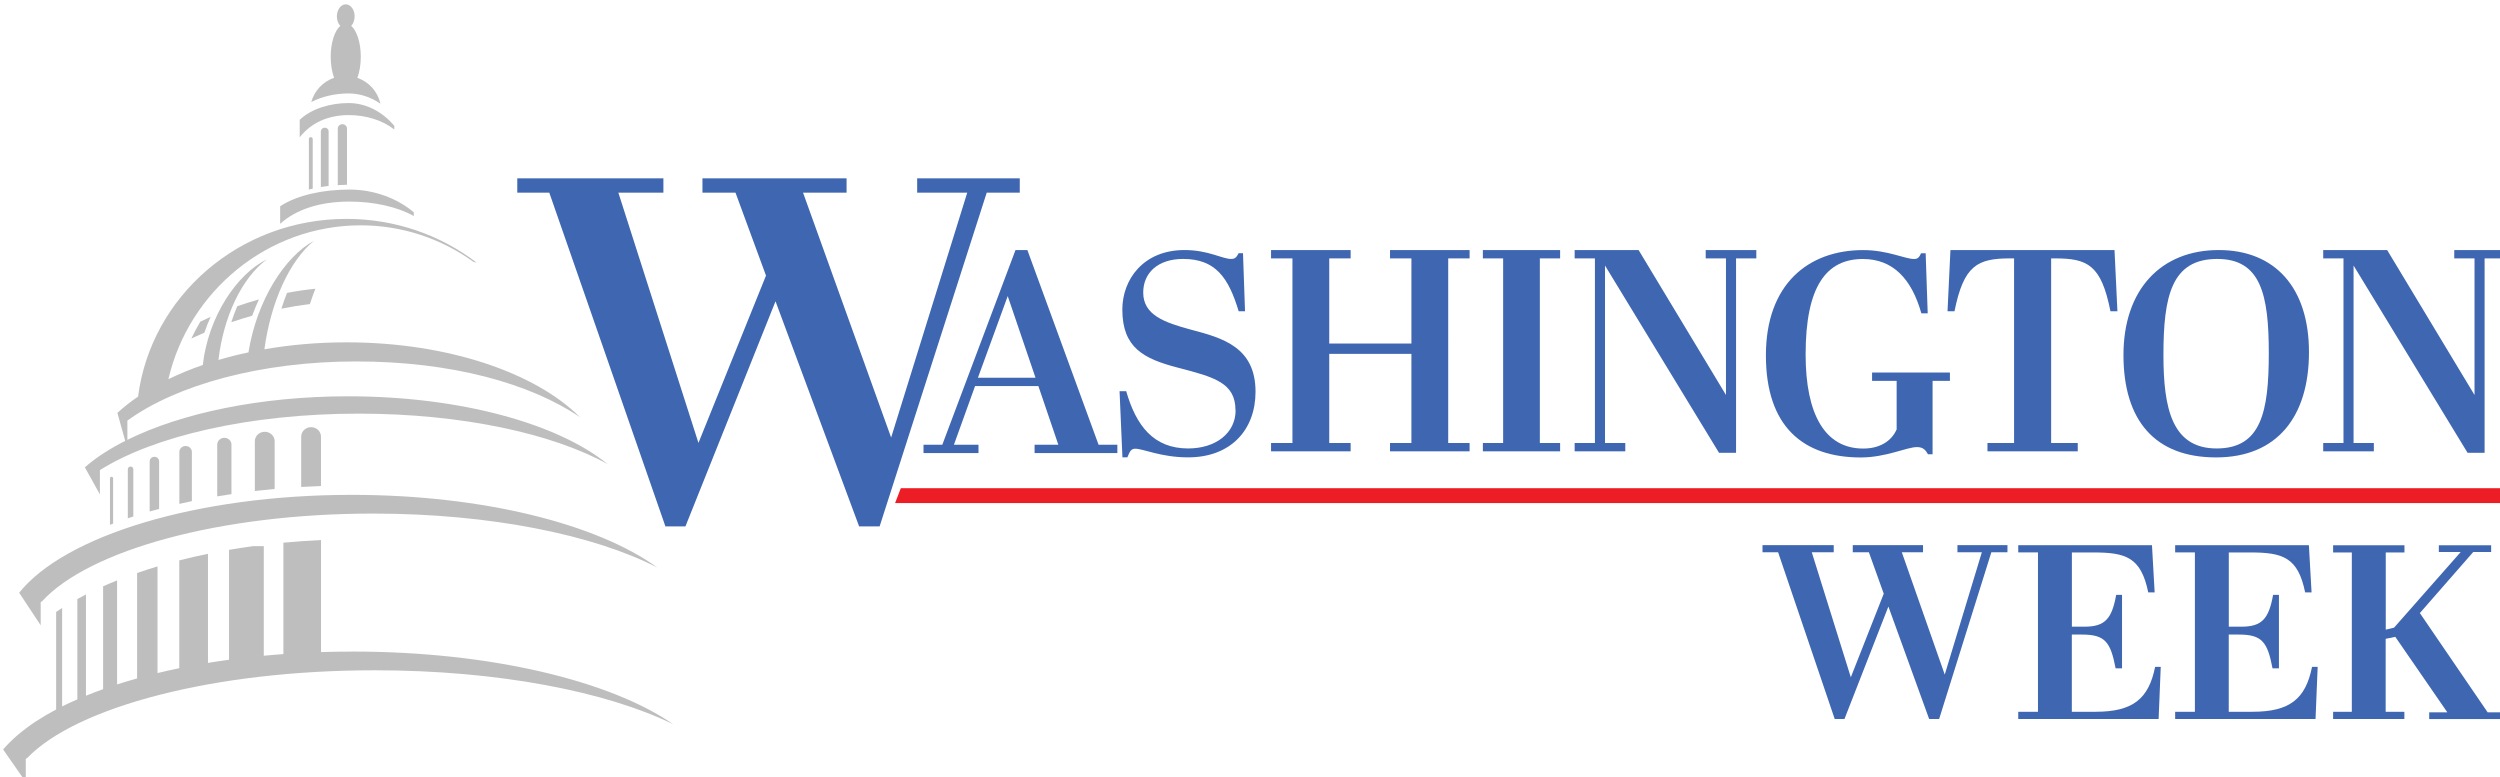
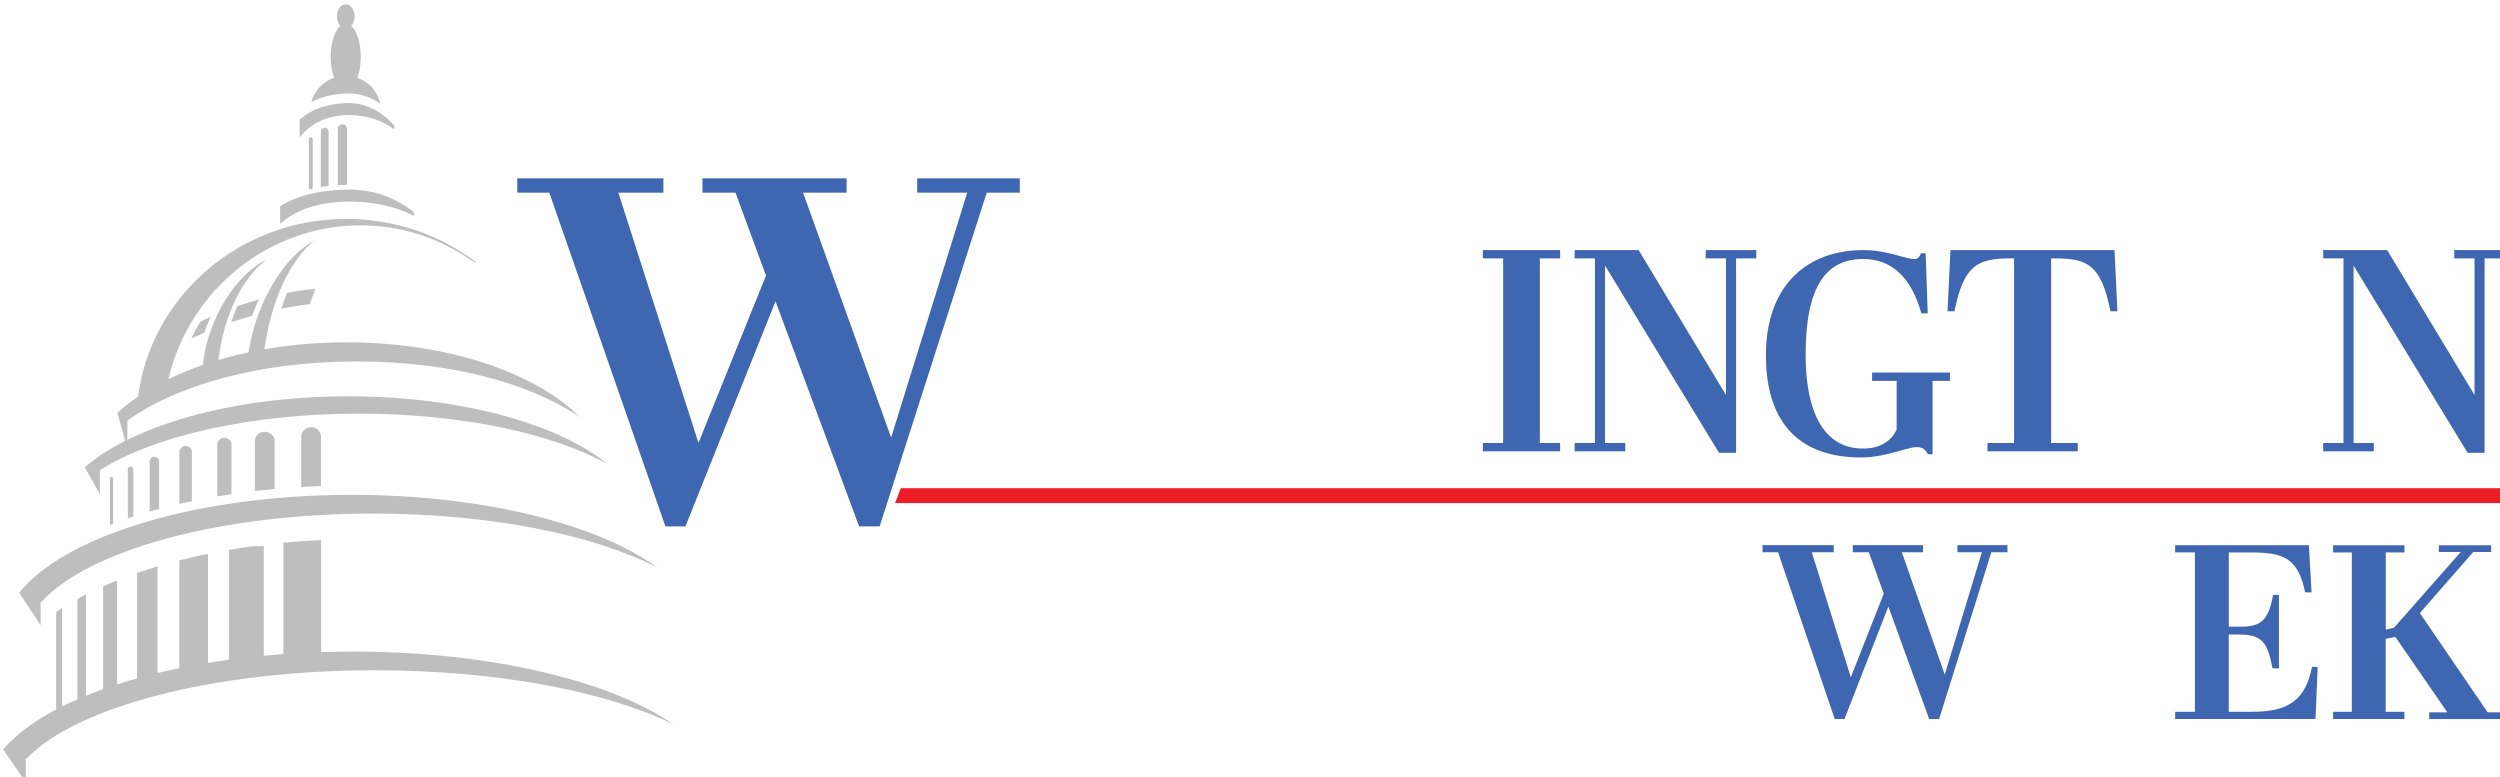
<svg xmlns="http://www.w3.org/2000/svg" width="215.003" height="66.862" xml:space="preserve" overflow="hidden" version="1.1" id="svg38">
  <defs id="defs3" />
  <g transform="matrix(0.272,0,0,0.272,-386.786,-534.651)" id="g38">
    <g id="g37">
      <g id="g14">
        <g id="g13">
          <g id="g12">
            <g id="g11">
-               <path d="m 341.27,99.944 h -20.038 l -6.684,17.564 h 7.769 v 2.498 h -17.383 v -2.498 h 5.94 l 23.145,-58.297 h 3.755 l 22.514,58.297 h 5.94 v 2.498 h -26.172 v -2.498 h 7.51 l -6.312,-17.564 z m -19.131,-2.498 h 18.208 l -8.788,-24.449 z" fill="#3f67b1" fill-rule="nonzero" fill-opacity="1" transform="matrix(1,0,0,1.056,1409.07,1982.16)" id="path3" />
-               <path d="m 403.568,107.18 c 0,-8.181 -6.59,-9.902 -18.211,-12.75 -10.793,-2.666 -17.559,-5.941 -17.559,-17.396 0,-8.957 6.587,-17.823 19.663,-17.823 7.511,0 11.898,2.666 14.733,2.666 1.374,0 1.729,-0.609 2.377,-1.722 h 1.378 l 0.644,17.396 h -2.007 c -3.205,-10.069 -7.316,-15.675 -17.559,-15.675 -8.06,0 -12.624,4.22 -12.624,10.069 0,6.718 6.683,8.957 15.099,11.105 10.067,2.498 20.411,5.256 20.411,18.6 0,11.364 -7.787,19.636 -21.317,19.636 -8.596,0 -14.096,-2.59 -16.736,-2.59 -1.376,0 -1.732,0.944 -2.476,2.59 h -1.554 l -0.906,-19.803 h 2.104 c 3.107,10.252 8.594,17.137 19.583,17.137 8.693,0 15.005,-4.57 15.005,-11.456 z" fill="#3f67b1" fill-rule="nonzero" fill-opacity="1" transform="matrix(1,0,0,1.056,1409.07,1982.16)" id="path4" />
-               <path d="m 439.984,59.211 v 2.498 h -6.765 v 25.485 h 25.979 V 61.709 h -6.765 v -2.498 h 25.166 v 2.498 h -6.765 V 116.99 h 6.765 v 2.498 h -25.166 v -2.498 h 6.765 V 90.302 H 433.219 V 116.99 h 6.765 v 2.498 h -25.166 v -2.498 h 6.765 V 61.709 h -6.765 v -2.498 z" fill="#3f67b1" fill-rule="nonzero" fill-opacity="1" transform="matrix(1,0,0,1.056,1409.07,1982.16)" id="path5" />
              <path d="m 506.217,59.211 v 2.498 h -6.409 V 116.99 h 6.409 v 2.498 h -24.425 v -2.498 h 6.41 V 61.709 h -6.41 v -2.498 z" fill="#3f67b1" fill-rule="nonzero" fill-opacity="1" transform="matrix(1,0,0,1.056,1409.07,1982.16)" id="path6" />
              <path d="m 561.844,119.915 h -5.388 L 520.41,63.857 V 116.99 h 6.41 v 2.498 h -16.009 v -2.498 h 6.409 V 61.709 h -6.409 v -2.498 h 20.217 l 27.63,43.399 V 61.709 h -6.41 v -2.498 h 16.005 v 2.498 h -6.409 z" fill="#3f67b1" fill-rule="nonzero" fill-opacity="1" transform="matrix(1,0,0,1.056,1409.07,1982.16)" id="path7" />
              <path d="M 612.618,112.77 V 98.39 h -7.768 v -2.498 h 24.616 v 2.498 h -5.485 v 21.966 h -1.456 c -0.731,-1.203 -1.476,-2.148 -3.482,-2.148 -3.205,0 -9.79,3.108 -17.754,3.108 -18.21,0 -30.007,-9.216 -30.007,-30.573 0,-21.357 13.448,-31.517 30.752,-31.517 7.769,0 13.175,2.666 16.103,2.666 1.28,0 1.651,-0.61 2.201,-1.721 h 1.456 l 0.648,17.99 h -2.007 c -3.107,-10.419 -9.063,-16.269 -18.483,-16.269 -11.524,0 -18.113,8.089 -18.113,28.592 0,18.082 6.219,28.166 18.21,28.166 5.129,0 8.967,-2.148 10.618,-5.849 z" fill="#3f67b1" fill-rule="nonzero" fill-opacity="1" transform="matrix(1,0,0,1.056,1409.07,1982.16)" id="path8" />
              <path d="m 682.427,77.551 h -2.202 C 677.297,63.598 672.992,61.709 662.569,61.709 h -1.101 V 116.99 h 8.417 v 2.498 h -28.551 v -2.498 h 8.416 V 61.709 h -1.183 c -10.423,0 -14.728,2.071 -17.66,15.842 h -2.201 l 0.924,-18.34 h 51.876 z" fill="#3f67b1" fill-rule="nonzero" fill-opacity="1" transform="matrix(1,0,0,1.056,1409.07,1982.16)" id="path9" />
-               <path d="m 714.44,59.211 c 17.836,0 28.551,11.287 28.551,30.573 0,19.286 -10.067,31.518 -29.374,31.518 -19.311,0 -29.281,-11.029 -29.281,-30.664 0,-19.636 11.898,-31.426 30.104,-31.426 z m -0.453,2.666 c -14.451,0 -17.012,11.105 -17.012,28.76 0,16.101 2.752,27.983 16.836,27.983 14.081,0 16.477,-11.029 16.477,-28.502 0,-17.472 -2.478,-28.242 -16.286,-28.242 z" fill="#3f67b1" fill-rule="nonzero" fill-opacity="1" transform="matrix(1,0,0,1.056,1409.07,1982.16)" id="path10" />
              <path d="m 798.524,119.915 h -5.391 L 757.091,63.857 V 116.99 h 6.409 v 2.498 h -16.009 v -2.498 h 6.41 V 61.709 h -6.41 v -2.498 h 20.217 L 795.334,102.61 V 61.709 h -6.409 v -2.498 h 16.009 v 2.498 h -6.41 z" fill="#3f67b1" fill-rule="nonzero" fill-opacity="1" transform="matrix(1,0,0,1.056,1409.07,1982.16)" id="path11" />
            </g>
          </g>
        </g>
      </g>
      <g id="g17">
        <g id="g16">
          <g id="g15">
            <path d="m 358.796,98.258 -9.645,-25.02 h -10.452 v -4.324 h 45.571 v 4.324 h -13.76 l 27.847,73.873 24.059,-73.873 h -15.829 v -4.324 h 32.442 v 4.324 H 428.578 L 394.721,173.913 h -6.488 L 361.8,106.004 333.321,173.913 h -6.335 L 290.276,73.237 h -10.124 v -4.324 h 46.202 v 4.324 h -14.24 l 25.323,75.492 21.359,-50.491 z" fill="#3f67b1" fill-rule="nonzero" fill-opacity="1" transform="matrix(1,0,0,1.048,1305.41,1949.8)" id="path14" />
          </g>
        </g>
      </g>
      <g id="g22">
        <g id="g21">
          <g id="g20">
            <g id="g19">
-               <path d="m 369.803,146.195 0.839,14.913 h -2.006 c -2.256,-11.15 -7.006,-12.636 -17.186,-12.636 h -6.668 v 23.466 h 3.996 c 6.344,0 8.514,-2.513 9.842,-10.053 h 1.829 v 23.23 h -2.007 c -1.58,-8.4 -3.334,-10.678 -10.504,-10.678 h -3.173 v 24.41 h 7.422 c 11.668,0 16.595,-4.082 18.602,-14.204 h 1.757 l -0.665,16.481 h -43.86 v -2.277 h 6.166 v -50.388 h -6.166 v -2.278 h 41.782 z" fill="#3f67b1" fill-rule="nonzero" fill-opacity="1" transform="matrix(1.012,0,0,1,1728.18,1991.83)" id="path17" />
              <path d="m 418.828,146.195 0.839,14.913 h -2.007 c -2.255,-11.15 -7.006,-12.636 -17.185,-12.636 h -6.668 v 23.466 h 3.996 c 6.344,0 8.514,-2.513 9.842,-10.053 h 1.829 v 23.23 h -2.007 c -1.58,-8.4 -3.334,-10.678 -10.504,-10.678 h -3.173 v 24.41 h 7.422 c 11.667,0 16.595,-4.082 18.602,-14.204 h 1.757 l -0.665,16.481 h -43.862 v -2.277 h 6.17 v -50.388 h -6.17 v -2.278 h 41.784 z" fill="#3f67b1" fill-rule="nonzero" fill-opacity="1" transform="matrix(1.012,0,0,1,1728.18,1991.83)" id="path18" />
              <path d="m 448.688,146.195 v 2.277 h -5.843 v 24.41 l 2.58,-0.625 20.847,-23.937 h -6.845 v -2.125 h 16.346 v 2.125 h -5.59 l -16.687,19.314 21.185,31.394 h 4.59 v 2.124 h -22.854 v -2.124 h 5.665 l -16.258,-23.869 -3.01,0.625 v 23.077 h 5.843 v 2.277 h -22.264 v -2.277 h 5.843 v -50.389 h -5.843 v -2.277 h 22.264 z" fill="#3f67b1" fill-rule="nonzero" fill-opacity="1" transform="matrix(1.012,0,0,1,1728.18,1991.83)" id="path19" />
            </g>
          </g>
        </g>
      </g>
      <g id="g26">
        <g id="g25">
          <g id="g24">
            <g id="g23">
              <path d="m 174.913,47.901 -4.702,-12.197 h -5.095 v -2.108 h 22.216 v 2.108 h -6.708 l 13.575,36.013 11.729,-36.013 h -7.716 v -2.108 h 15.815 v 2.108 h -5.095 L 192.427,84.783 h -3.163 L 176.378,51.677 162.494,84.783 h -3.088 L 141.51,35.703 h -4.936 v -2.108 h 22.524 v 2.108 h -6.942 l 12.345,36.803 10.412,-24.615 z" fill="#3f67b1" fill-rule="nonzero" fill-opacity="1" transform="matrix(1,0,0,1.074,1842.7,2101.9)" id="path22" />
            </g>
          </g>
        </g>
      </g>
      <g id="g30" transform="matrix(1,0,0,-1,3.0250001e-6,4244.674)">
        <g id="g29">
          <g id="g28">
            <g id="g27">
              <path d="m 692.484,122.67 v -4.686 H 201.153 l 1.748,4.686 z" fill="#ec1d24" fill-rule="nonzero" fill-opacity="1" transform="matrix(1.033,0,0,1,1497.23,2002.01)" id="path26" />
            </g>
          </g>
        </g>
      </g>
      <g id="g1">
        <path d="m 27.479,147.901 3.084,5.522 v -7.606 c 16.971,-10.615 47.283,-17.685 81.874,-17.685 32.474,0 61.203,6.233 78.631,15.786 -15.633,-12.615 -46.494,-21.214 -81.997,-21.214 -27.83,0 -52.796,5.285 -69.819,13.631 v -6.022 c 15.507,-11.147 42.103,-18.519 72.315,-18.519 30.215,0 55.097,6.895 70.785,17.448 -14.075,-13.936 -41.846,-23.431 -73.817,-23.431 -9.063,0 -17.779,0.767 -25.963,2.179 2.022,-14.673 7.875,-27.657 15.679,-33.968 -9.209,4.912 -18.12,18.714 -20.714,34.932 -3.193,0.667 -6.359,1.46 -9.489,2.379 1.587,-13.536 7.411,-25.742 15.325,-31.5 -9.43,4.528 -18.535,17.831 -20.279,33.071 -3.709,1.265 -7.34,2.746 -10.875,4.438 6.466,-27.605 31.488,-48.157 60.777,-48.157 13.277,0 25.57,4.226 35.646,11.413 l 1.052,0.276 C 138.37,72.288 124.071,67.166 108.509,67.166 c -33.864,0 -61.807,24.275 -65.874,55.629 -2.301,1.539 -4.487,3.243 -6.541,5.1 l 2.47,8.758 c -4.996,2.509 -9.303,5.282 -12.757,8.278 l 1.643,2.947 0.029,0.026 z m 82.939,54.724 c -1.672,0 -3.344,0.009 -4.999,0.035 h -0.013 c -1.656,0.03 -3.295,0.065 -4.925,0.12 v -35.068 c -4.057,0.185 -8.014,0.464 -11.9,0.822 V 203.4 c -0.954,0.065 -1.909,0.147 -2.863,0.228 -0.153,0 -0.292,0.026 -0.448,0.039 -0.971,0.078 -1.925,0.172 -2.889,0.25 v -34.302 h -3.369 c -2.584,0.344 -5.139,0.74 -7.622,1.162 v 34.396 l -3.074,0.435 -0.519,0.078 -3.058,0.477 v -34.156 c -3.042,0.617 -6.069,1.304 -9.079,2.061 v 33.76 c -1.152,0.237 -2.289,0.474 -3.425,0.724 l -0.14,0.026 c -1.11,0.253 -2.217,0.503 -3.311,0.766 v -33.39 c -2.22,0.663 -4.366,1.347 -6.46,2.062 v 33.006 c -1.065,0.293 -2.13,0.594 -3.168,0.909 l -0.097,0.03 c -1.039,0.301 -2.065,0.62 -3.061,0.938 V 180.34 c -1.516,0.594 -2.986,1.217 -4.421,1.85 v 32.202 c -0.909,0.315 -1.795,0.646 -2.678,0.974 l -0.169,0.068 c -0.87,0.331 -1.727,0.662 -2.568,1.006 v -31.702 c -0.928,0.478 -1.841,0.951 -2.727,1.429 v 31.406 c -0.799,0.344 -1.568,0.688 -2.341,1.045 -0.055,0.026 -0.13,0.052 -0.182,0.078 -0.773,0.357 -1.532,0.727 -2.288,1.085 v -30.816 c -0.646,0.409 -1.276,0.818 -1.896,1.243 v 30.546 c -2.15,1.119 -4.247,2.337 -6.285,3.649 h -0.033 c -0.377,0.25 -0.74,0.5 -1.104,0.753 l -0.045,0.026 c -0.352,0.235 -0.698,0.477 -1.039,0.727 l -0.068,0.052 c -0.327,0.231 -0.65,0.47 -0.967,0.714 -0.032,0.026 -0.071,0.052 -0.097,0.078 -0.312,0.227 -0.617,0.461 -0.915,0.701 -0.042,0.026 -0.084,0.065 -0.127,0.091 -0.28,0.226 -0.56,0.451 -0.841,0.676 -0.055,0.038 -0.097,0.077 -0.156,0.116 -0.266,0.211 -0.519,0.439 -0.769,0.65 -0.058,0.052 -0.13,0.103 -0.185,0.155 -0.237,0.215 -0.477,0.422 -0.701,0.637 -0.068,0.065 -0.14,0.117 -0.211,0.185 -0.224,0.194 -0.435,0.409 -0.643,0.607 -0.282,0.261 -0.558,0.53 -0.828,0.805 -0.071,0.081 -0.156,0.146 -0.227,0.227 -0.195,0.195 -0.377,0.406 -0.575,0.604 l -0.211,0.227 c -0.253,0.276 -0.49,0.552 -0.73,0.831 l 1.727,2.457 0.029,0.039 2.061,2.932 3.344,4.755 v -6.882 l -0.071,-0.091 c 0,0 0.042,-0.055 0.068,-0.064 v -0.202 c 0.169,-0.117 0.338,-0.224 0.519,-0.344 C 23.197,219.94 66.491,208.474 117.491,208.474 c 38.899,0 73.311,6.671 94.362,16.906 -19.801,-13.578 -57.804,-22.772 -101.451,-22.772 l 0.016,0.013 z" fill="#bfbebe" fill-rule="nonzero" fill-opacity="1" transform="matrix(1,0,0,1.01,1423.03,1967)" id="path30" />
        <path d="m 94.207,135.316 v 15.77 c 2.085,-0.119 4.171,-0.216 6.258,-0.293 v -15.477 c 0,-1.623 -1.402,-2.948 -3.129,-2.948 -1.724,0 -3.129,1.321 -3.129,2.948 z m -14.65,1.438 v 15.601 c 2.061,-0.24 4.155,-0.451 6.259,-0.649 v -14.952 c 0,-1.623 -1.402,-2.944 -3.129,-2.944 -1.727,0 -3.129,1.321 -3.129,2.944 z m -11.9,1.045 v 16.231 c 1.487,-0.25 2.986,-0.487 4.506,-0.698 v -15.52 c 0,-1.175 -1.013,-2.113 -2.246,-2.113 -1.234,0 -2.246,0.951 -2.246,2.11 z m -11.972,2.324 v 16.26 c 1.305,-0.292 2.623,-0.584 3.96,-0.86 v -15.4 c 0,-1.032 -0.886,-1.863 -1.98,-1.863 -1.097,0 -1.98,0.831 -1.98,1.863 z m -9.388,2.919 v 15.73 c 0.984,-0.279 1.98,-0.555 2.986,-0.818 v -14.912 c 0,-0.78 -0.672,-1.4 -1.484,-1.4 -0.815,0 -1.49,0.633 -1.49,1.4 z m -6.905,2.47 v 15.387 c 0.575,-0.198 1.152,-0.383 1.74,-0.568 v -14.819 c 0,-0.451 -0.39,-0.818 -0.87,-0.818 -0.477,0 -0.87,0.37 -0.87,0.818 z m -5.642,2.866 v 14.556 l 0.997,-0.383 v -14.173 c 0,-0.266 -0.227,-0.477 -0.503,-0.477 -0.282,0 -0.506,0.211 -0.506,0.477 z m 29.848,-45.605 c 0.578,-1.707 1.25,-3.356 1.993,-4.944 -1.107,0.49 -2.201,0.993 -3.282,1.506 -1.027,1.713 -1.974,3.472 -2.837,5.272 1.334,-0.62 2.724,-1.23 4.126,-1.824 v -0.013 z m 15.114,-5.285 c 0.649,-1.772 1.363,-3.473 2.133,-5.113 -2.344,0.649 -4.629,1.363 -6.849,2.126 -0.698,1.613 -1.331,3.288 -1.893,5.019 2.149,-0.724 4.35,-1.412 6.609,-2.045 z m 9.235,-2.207 c 2.989,-0.601 5.999,-1.089 9.024,-1.464 0.532,-1.639 1.107,-3.236 1.727,-4.782 -3.048,0.302 -6.051,0.74 -8.969,1.292 -0.646,1.587 -1.234,3.249 -1.782,4.954 z" fill="#bfbebe" fill-rule="nonzero" fill-opacity="1" transform="matrix(1,0,0,1.01,1423.03,1967)" id="path31" />
        <path d="m 6.707,186.706 1.967,2.934 3.171,4.752 v -6.881 l -0.071,-0.091 c 0,0 0.042,-0.052 0.071,-0.065 v -0.198 c 0.153,-0.12 0.325,-0.227 0.49,-0.344 14.819,-15.929 56.051,-27.395 104.624,-27.395 37.048,0 69.828,6.671 89.869,16.906 -18.86,-13.575 -55.054,-22.768 -96.621,-22.768 -49.189,0 -90.841,12.864 -105.169,30.643 l 1.643,2.455 0.026,0.039 z M 129.814,66.264 v -1.162 c -4.957,-4.149 -12.225,-7.119 -20.367,-7.119 -8.138,0 -16.448,1.678 -21.892,5.23 v 5.483 c 5.009,-4.45 12.462,-6.947 21.921,-6.947 7.577,0 15.043,1.584 20.334,4.515 z M 96.638,42.161 v 15.822 c 0.406,-0.107 0.811,-0.198 1.217,-0.292 V 42.161 c 0,-0.318 -0.279,-0.584 -0.617,-0.584 -0.338,0 -0.617,0.266 -0.617,0.584 h 0.013 z m 12.614,-7.492 c 5.36,0 10.648,1.587 14.397,4.519 v -1.162 c -3.506,-4.145 -8.657,-7.119 -14.413,-7.119 -5.752,0 -11.647,1.678 -15.494,5.229 v 5.483 c 3.551,-4.45 8.83,-6.947 15.523,-6.947 h -0.013 z" fill="#bfbebe" fill-rule="nonzero" fill-opacity="1" transform="matrix(1,0,0,1.01,1423.03,1967)" id="path32" />
        <path d="m 119.257,31.079 c -0.872,-3.767 -3.626,-6.818 -7.284,-8.07 0.675,-1.798 1.081,-4.093 1.081,-6.59 0,-4.415 -1.263,-8.18 -3.032,-9.683 0.662,-0.685 1.081,-1.769 1.081,-2.97 C 111.103,1.678 109.856,0 108.298,0 c -1.558,0 -2.808,1.688 -2.808,3.766 0,1.214 0.422,2.285 1.081,2.97 -1.769,1.506 -3.032,5.272 -3.032,9.683 0,2.496 0.409,4.778 1.068,6.577 -3.511,1.185 -6.211,4.028 -7.213,7.596 3.493,-1.811 7.733,-2.694 11.816,-2.694 3.675,0 7.113,1.214 10.018,3.181 h 0.032 z m -18.834,8.69 v 17.422 c 0.815,-0.13 1.629,-0.237 2.457,-0.344 v -17.091 c 0,-0.633 -0.548,-1.149 -1.22,-1.149 -0.676,0 -1.221,0.516 -1.221,1.149 z m 5.35,-0.87 v 17.698 c 0.98,-0.065 1.947,-0.107 2.918,-0.12 V 38.899 c 0,-0.766 -0.659,-1.376 -1.461,-1.376 -0.799,0 -1.461,0.623 -1.461,1.376 z" fill="#bfbebe" fill-rule="nonzero" fill-opacity="1" transform="matrix(1,0,0,1.01,1423.03,1967)" id="path33" />
      </g>
    </g>
  </g>
</svg>